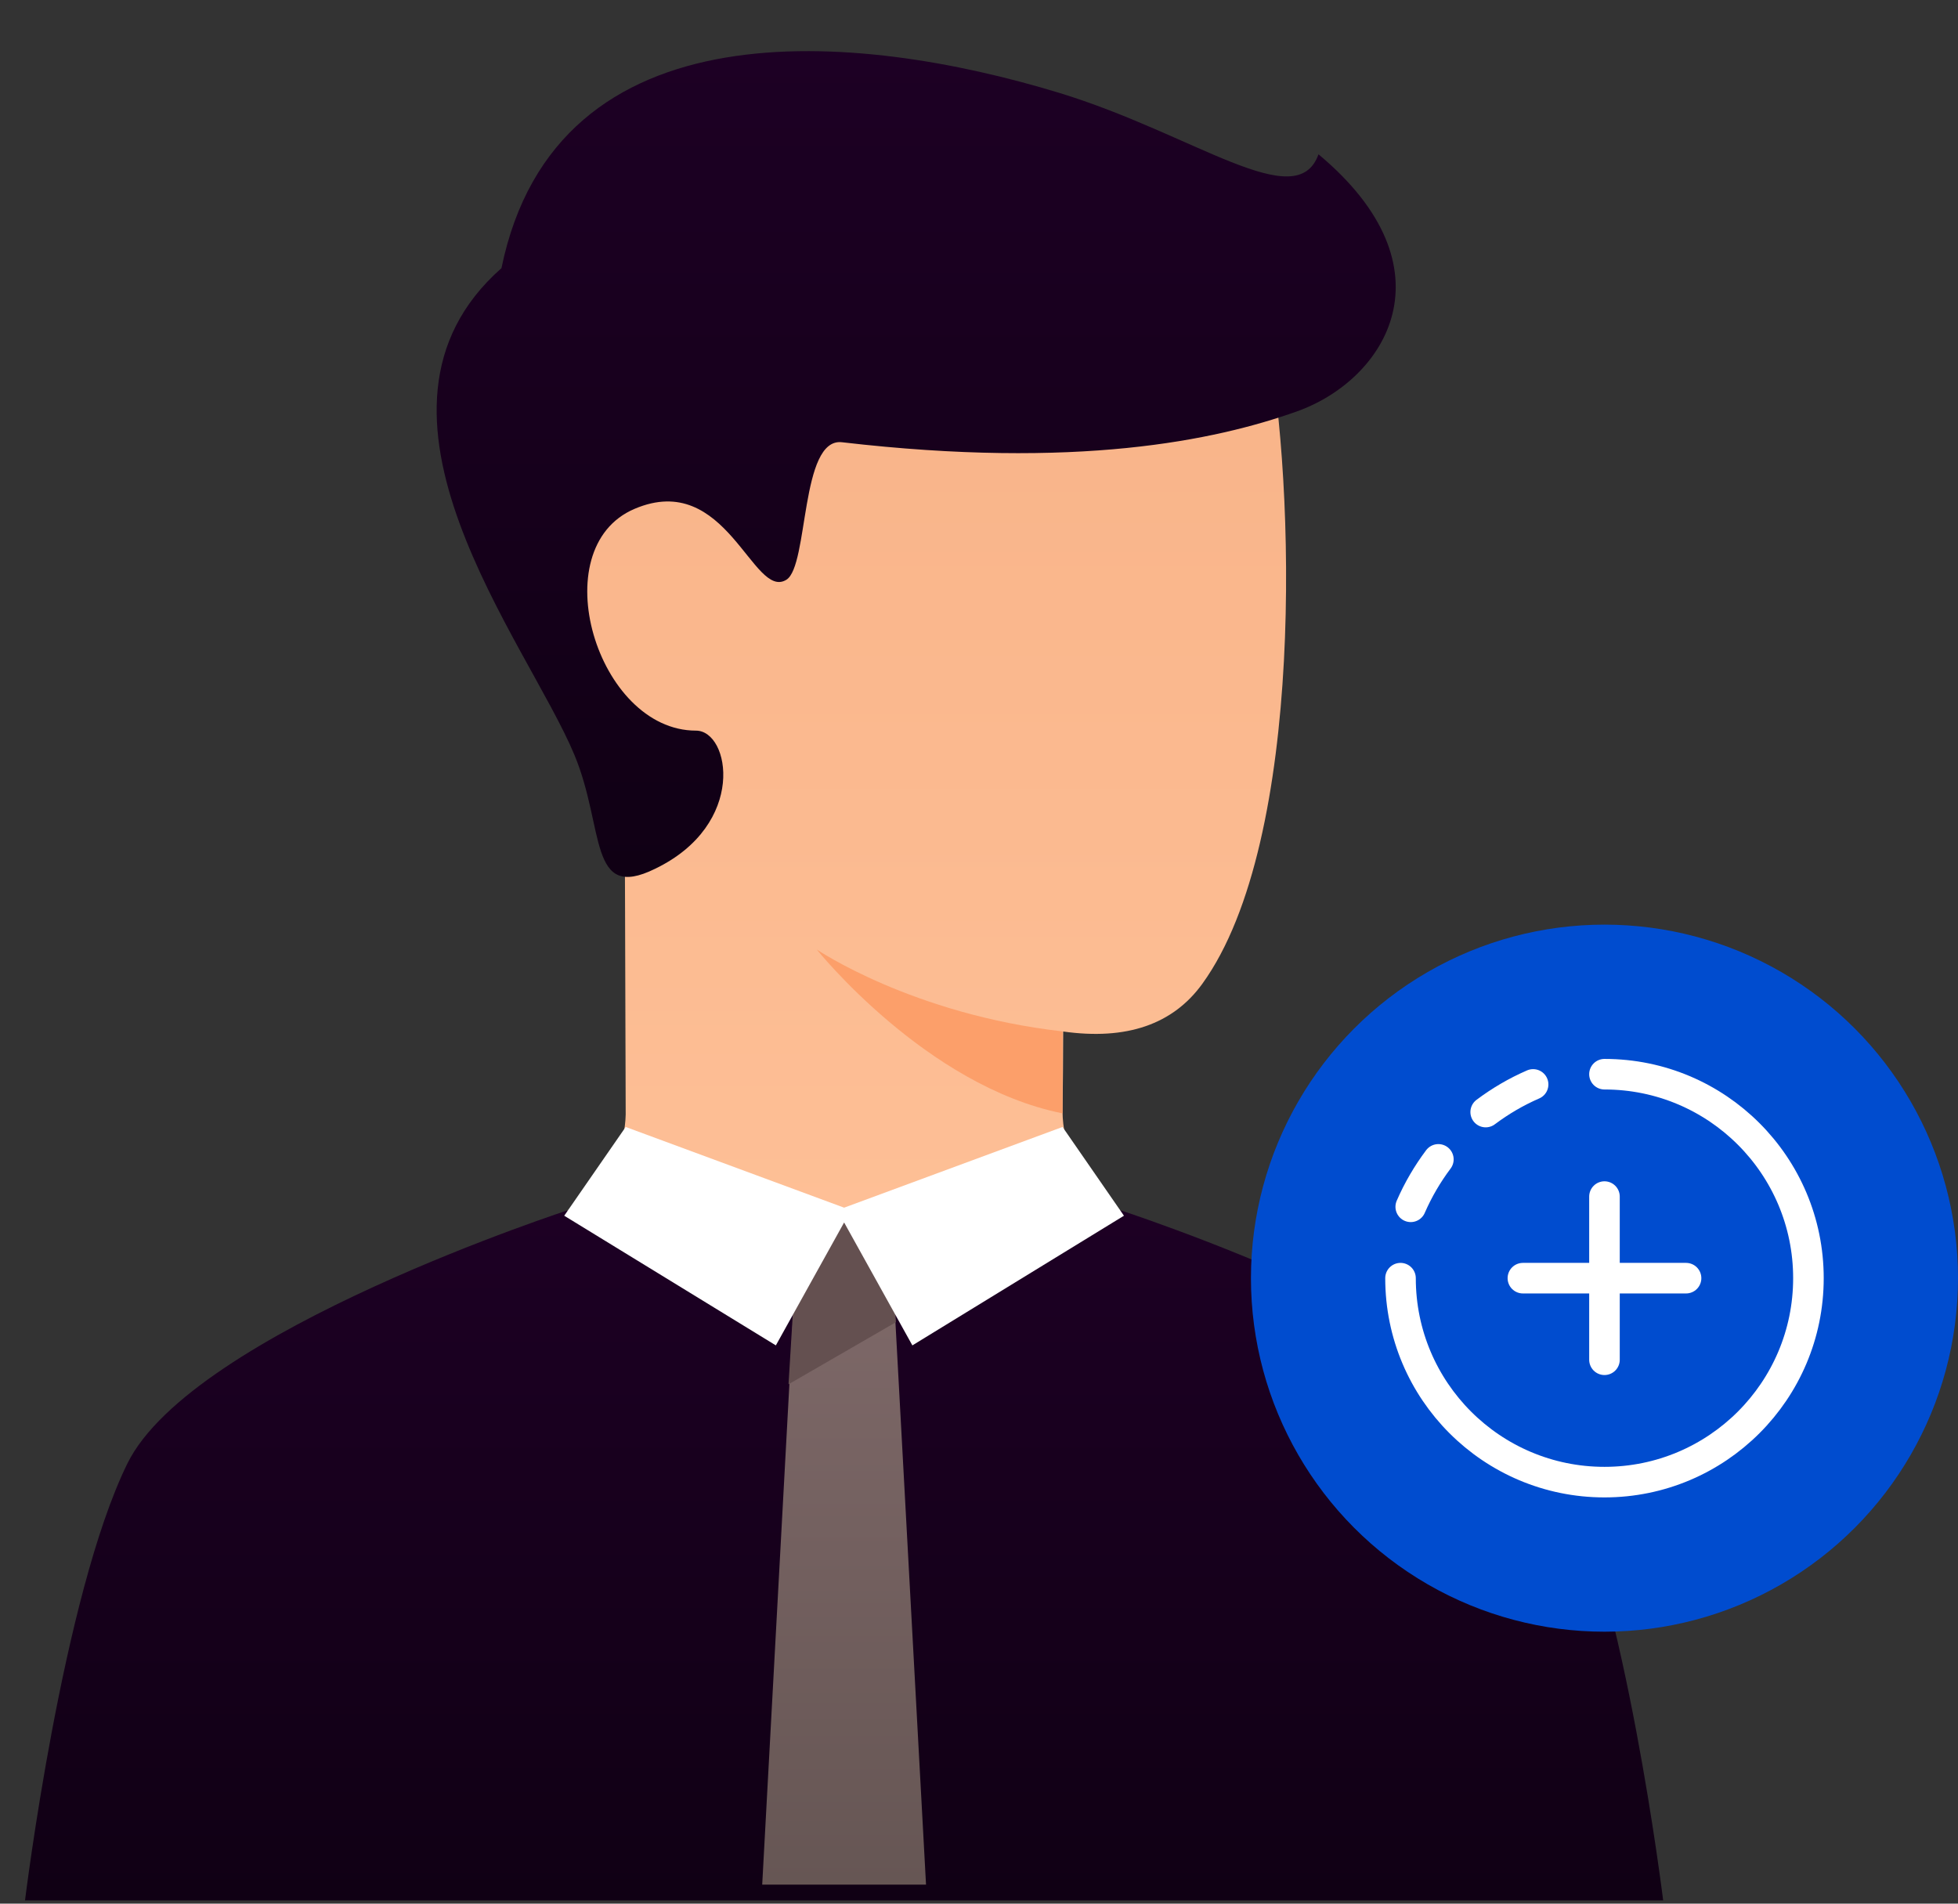
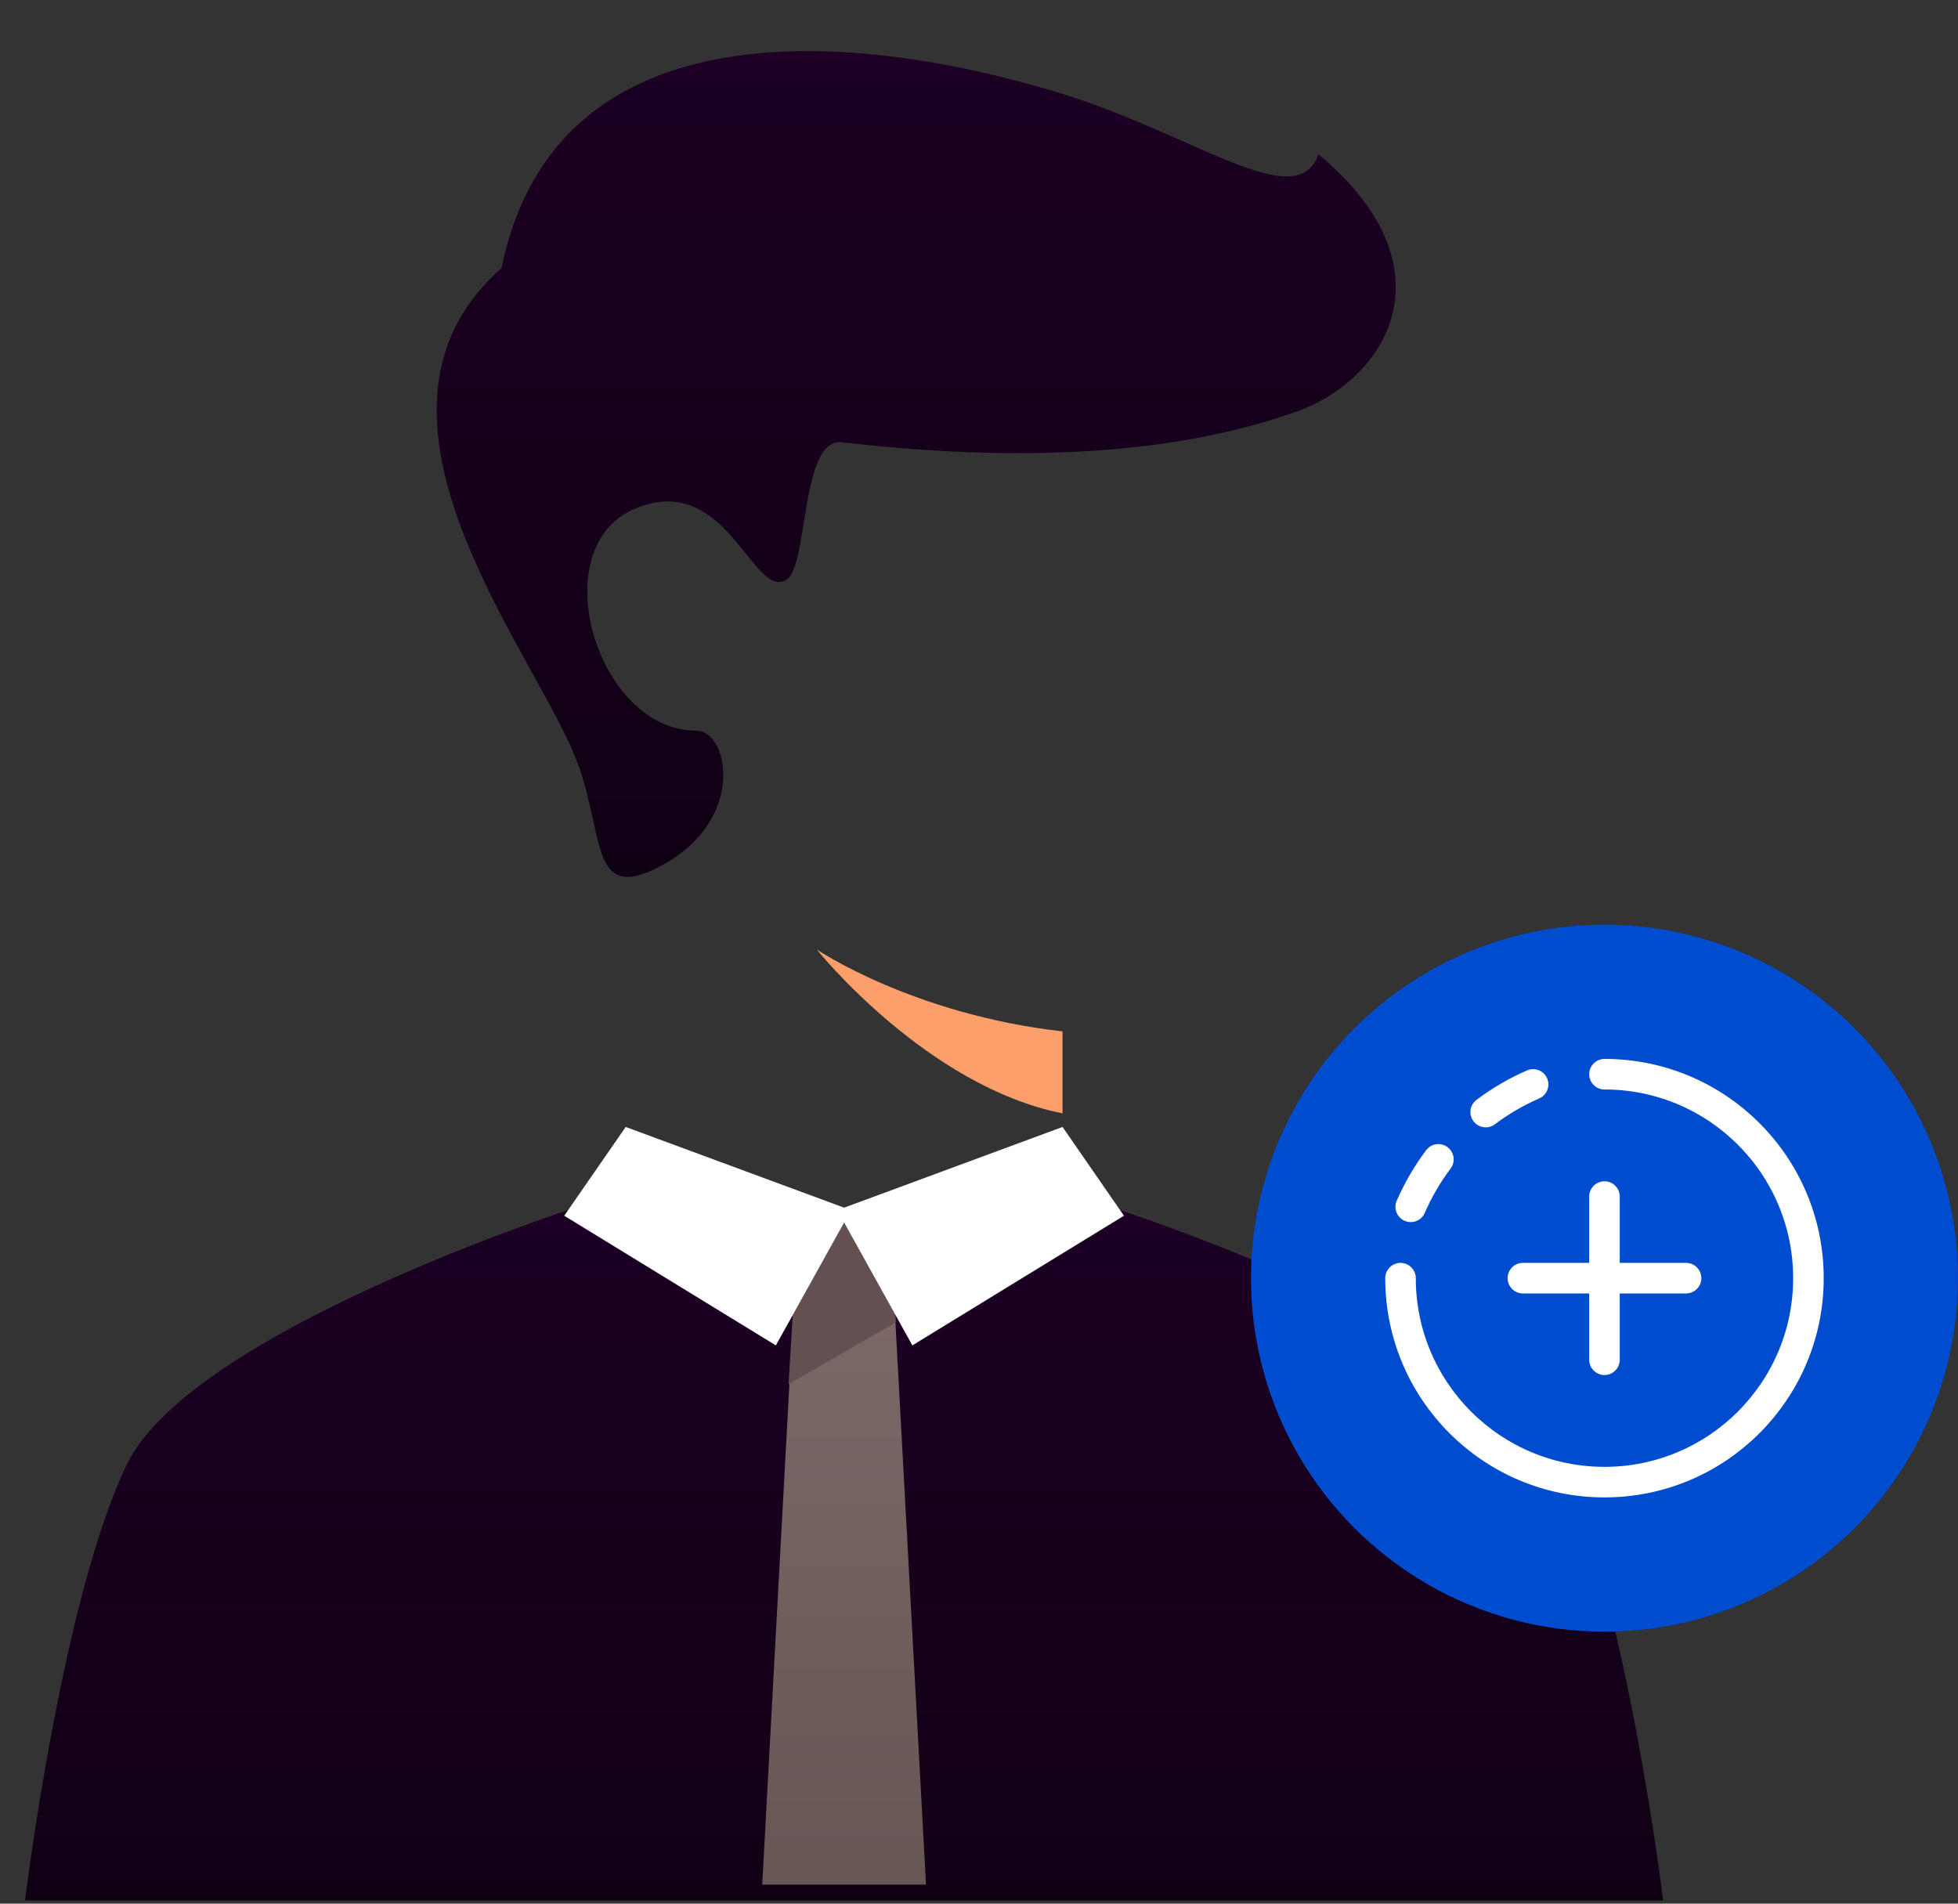
<svg xmlns="http://www.w3.org/2000/svg" width="36" height="35" viewBox="0 0 36 35" fill="none">
  <rect x="0" y="0" width="36" height="35" fill="#333333" stroke="none" />
-   <path d="M22.422 23.078C20.121 24.751 17.82 26.09 15.52 26.09C13.219 26.09 10.918 24.751 8.617 23.078C10.514 22.5 11.476 21.639 11.504 20.492C11.504 20.288 11.502 19.998 11.501 19.453C11.501 19.367 11.501 19.278 11.5 19.187C11.496 17.727 11.49 15.799 11.482 13.841C9.683 11.51 10.344 8.777 10.907 8.845C11.598 8.929 17.585 3.248 18.733 2.956C19.882 2.665 22.799 3.606 23.301 6.225C23.802 8.845 24.012 15.449 22.108 18.085C21.567 18.835 20.713 19.129 19.548 18.965C19.547 19.514 19.543 19.821 19.536 20.442C19.55 21.641 20.513 22.501 22.422 23.078Z" fill="url(#paint0_linear_2056_16537)" />
  <path d="M19.536 18.963C16.774 18.65 15.017 17.457 15.017 17.457C15.017 17.457 17.025 19.968 19.536 20.47V18.963Z" fill="#FC9F6A" />
  <path d="M10.562 13.881C9.698 11.801 6.233 7.566 9.22 4.93C10.224 0.036 15.771 0.578 19.473 1.707C21.961 2.466 23.84 3.966 24.242 2.837C26.752 4.93 25.495 6.978 23.84 7.566C22.338 8.099 19.799 8.633 15.481 8.131C14.71 8.041 14.871 10.403 14.459 10.659C13.841 11.042 13.361 8.633 11.666 9.356C9.971 10.079 10.977 13.433 12.796 13.433C13.424 13.433 13.738 15.159 12.043 15.974C10.813 16.579 11.124 15.232 10.562 13.881Z" fill="url(#paint1_linear_2056_16537)" />
  <path d="M2.342 26.908C1.148 29.338 0.46 34.94 0.46 34.94H30.579C30.579 34.94 29.892 29.337 28.697 26.908C27.503 24.48 20.527 22.227 20.527 22.227C16.673 23.732 14.314 23.732 10.516 22.226C10.516 22.226 3.537 24.479 2.342 26.908Z" fill="url(#paint2_linear_2056_16537)" />
  <path d="M14.641 23.105L14.014 34.65H17.026L16.398 23.105C16.398 23.105 15.812 22.477 15.52 22.477C15.227 22.477 14.641 23.105 14.641 23.105Z" fill="url(#paint3_linear_2056_16537)" />
  <path d="M14.498 25.451L16.472 24.31L16.398 23.105C16.008 22.686 15.715 22.477 15.52 22.477C15.324 22.477 15.031 22.686 14.641 23.105L14.498 25.451H14.498Z" fill="#645050" />
  <path d="M15.52 22.476L16.775 24.736L20.665 22.352L19.536 20.72L15.52 22.204L11.504 20.72L10.374 22.352L14.265 24.736L15.52 22.476Z" fill="white" />
  <circle cx="29.5" cy="23.5" r="6.5" fill="#004CCF" />
  <rect width="9" height="9" transform="translate(25 19)" fill="#004CCF" />
  <path d="M29.5 22V25M31 23.5H28" stroke="white" stroke-width="0.562" stroke-linecap="round" stroke-linejoin="round" />
  <path d="M25.75 23.5C25.75 25.571 27.429 27.25 29.5 27.25C31.571 27.25 33.25 25.571 33.25 23.5C33.25 21.429 31.571 19.75 29.5 19.75" stroke="white" stroke-width="0.562" stroke-linecap="round" stroke-linejoin="round" />
  <path d="M25.938 22.188C26.073 21.877 26.245 21.584 26.446 21.316M27.316 20.446C27.584 20.245 27.877 20.073 28.188 19.938" stroke="white" stroke-width="0.562" stroke-linecap="round" stroke-linejoin="round" />
  <defs>
    <linearGradient id="paint0_linear_2056_16537" x1="16.132" y1="2.906" x2="16.132" y2="26.09" gradientUnits="userSpaceOnUse">
      <stop stop-color="#F7B186" />
      <stop offset="1" stop-color="#FFC299" />
    </linearGradient>
    <linearGradient id="paint1_linear_2056_16537" x1="16.845" y1="0.94" x2="16.845" y2="16.123" gradientUnits="userSpaceOnUse">
      <stop stop-color="#1D0024" />
      <stop offset="1" stop-color="#100014" />
    </linearGradient>
    <linearGradient id="paint2_linear_2056_16537" x1="15.52" y1="22.226" x2="15.52" y2="34.94" gradientUnits="userSpaceOnUse">
      <stop stop-color="#1D0024" />
      <stop offset="1" stop-color="#100014" />
    </linearGradient>
    <linearGradient id="paint3_linear_2056_16537" x1="15.52" y1="22.477" x2="15.52" y2="34.65" gradientUnits="userSpaceOnUse">
      <stop stop-color="#806A6A" />
      <stop offset="1" stop-color="#665654" />
    </linearGradient>
  </defs>
</svg>